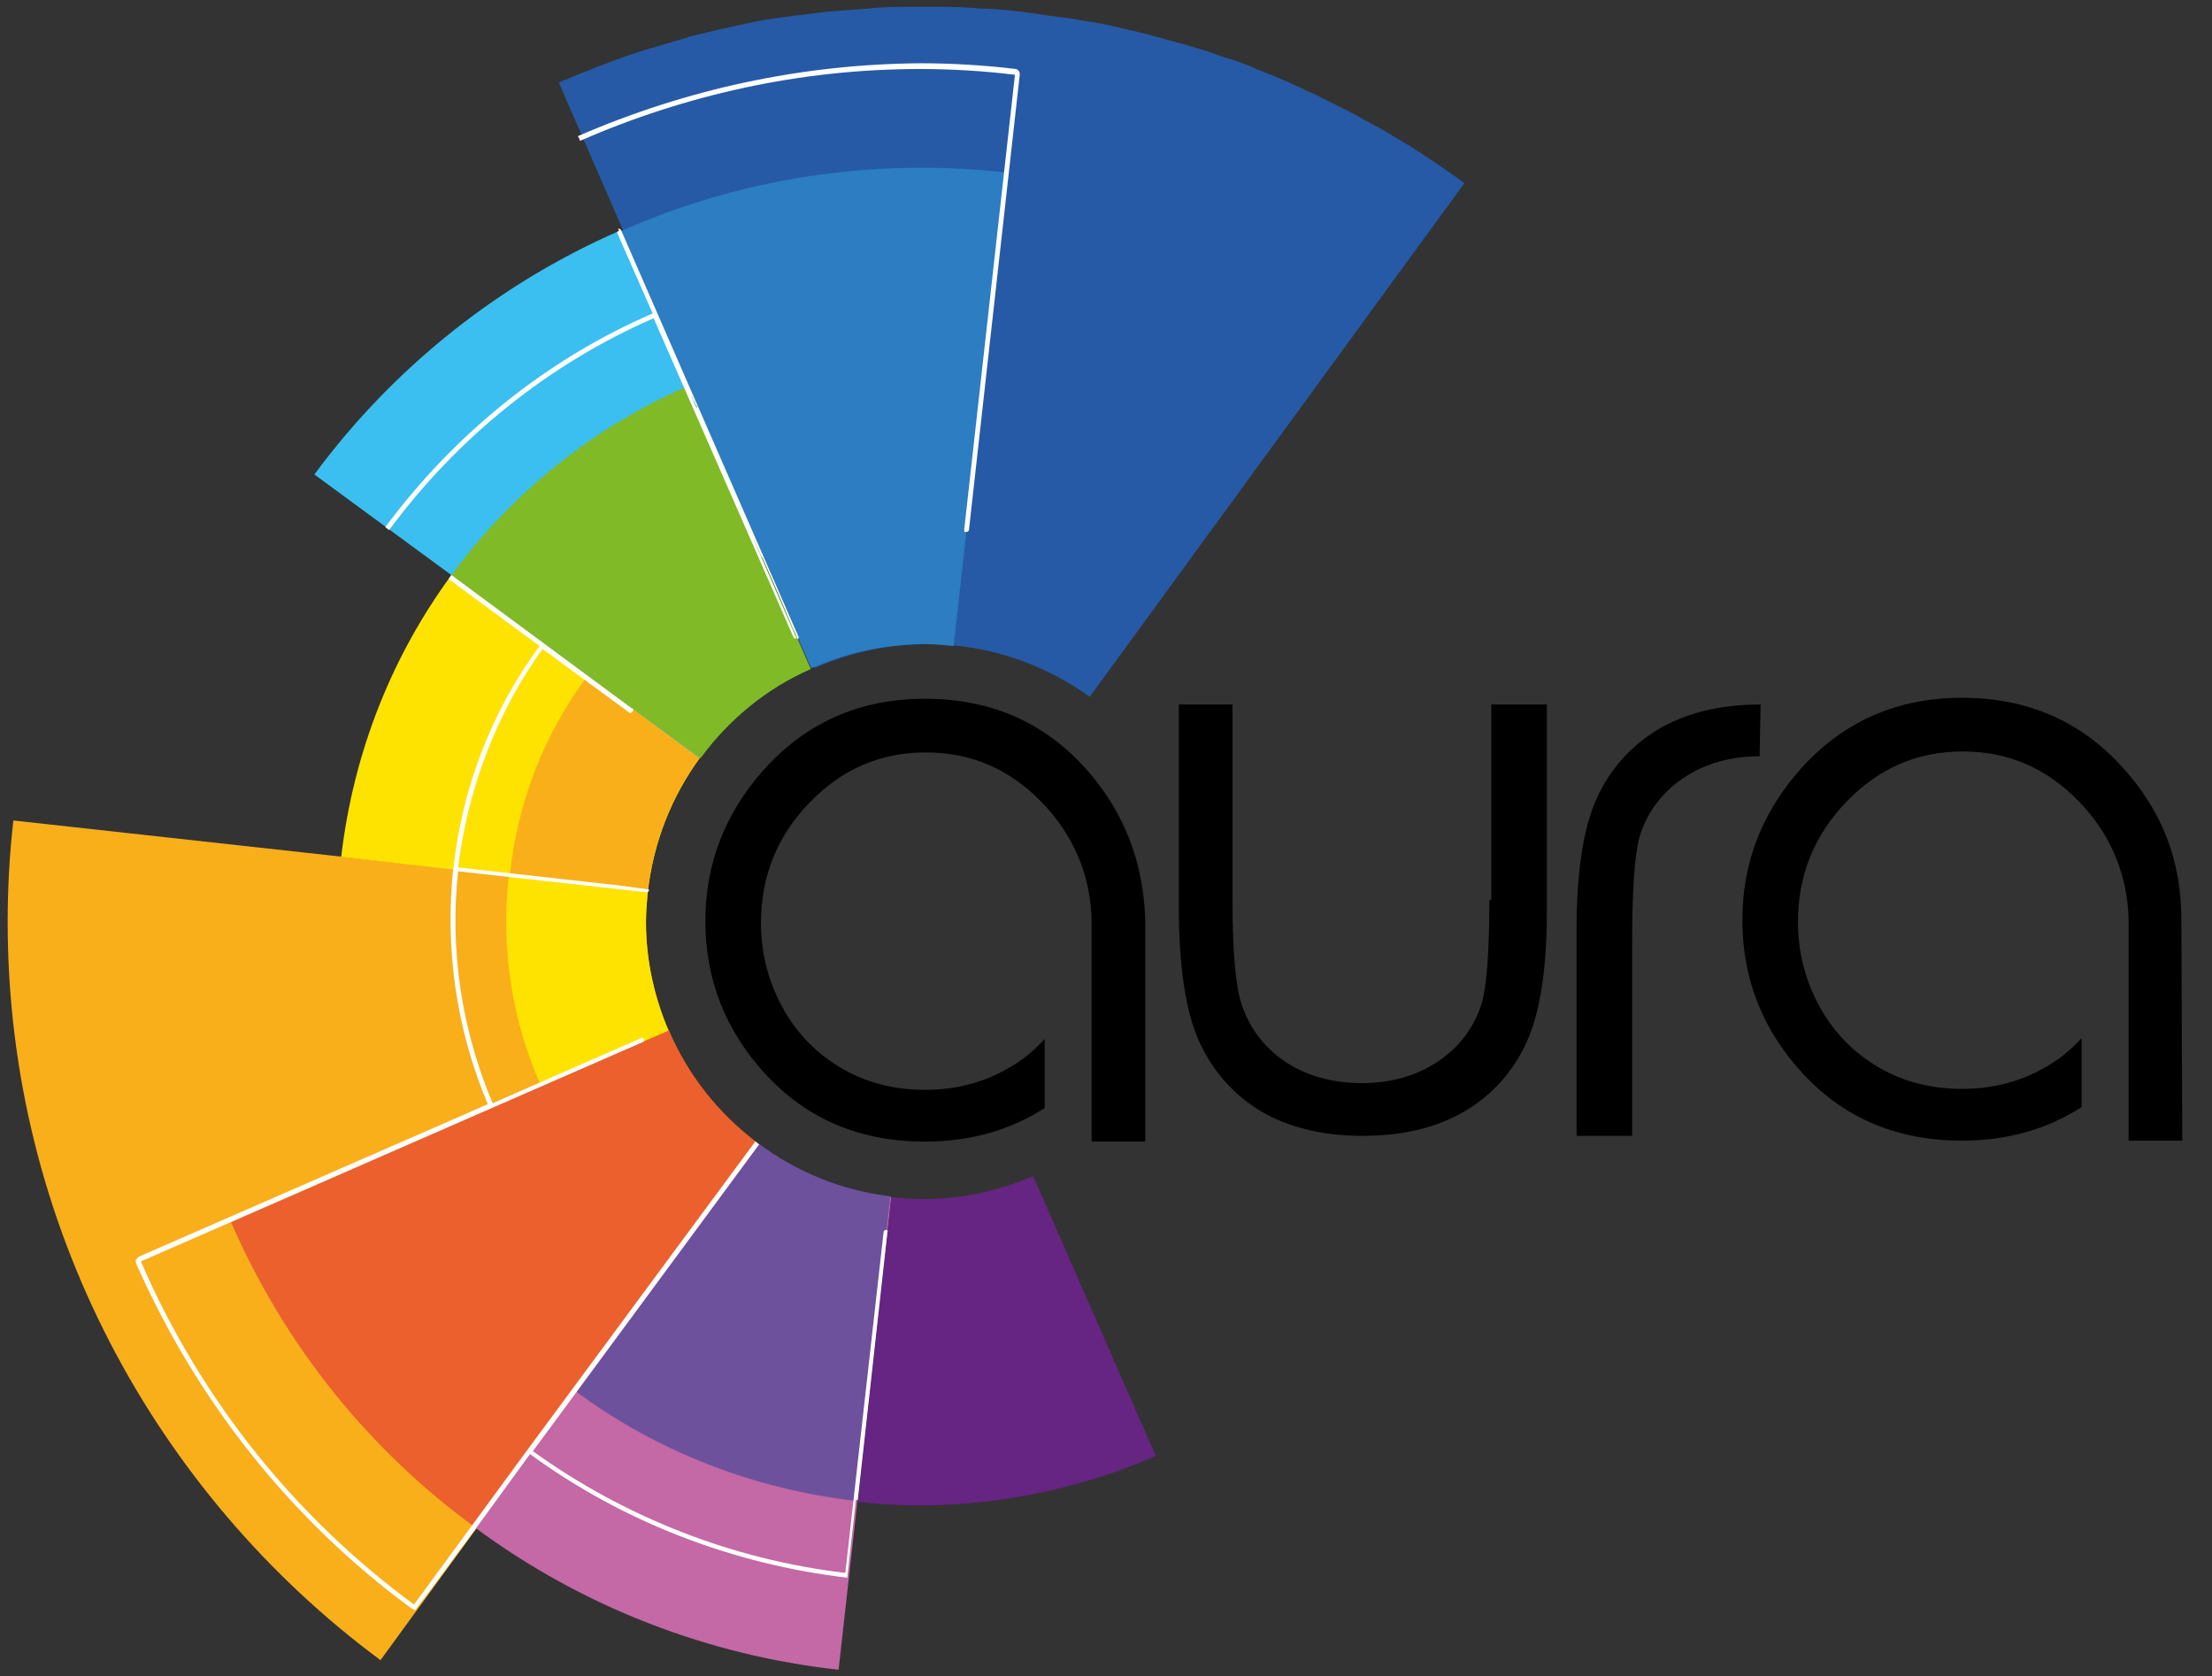
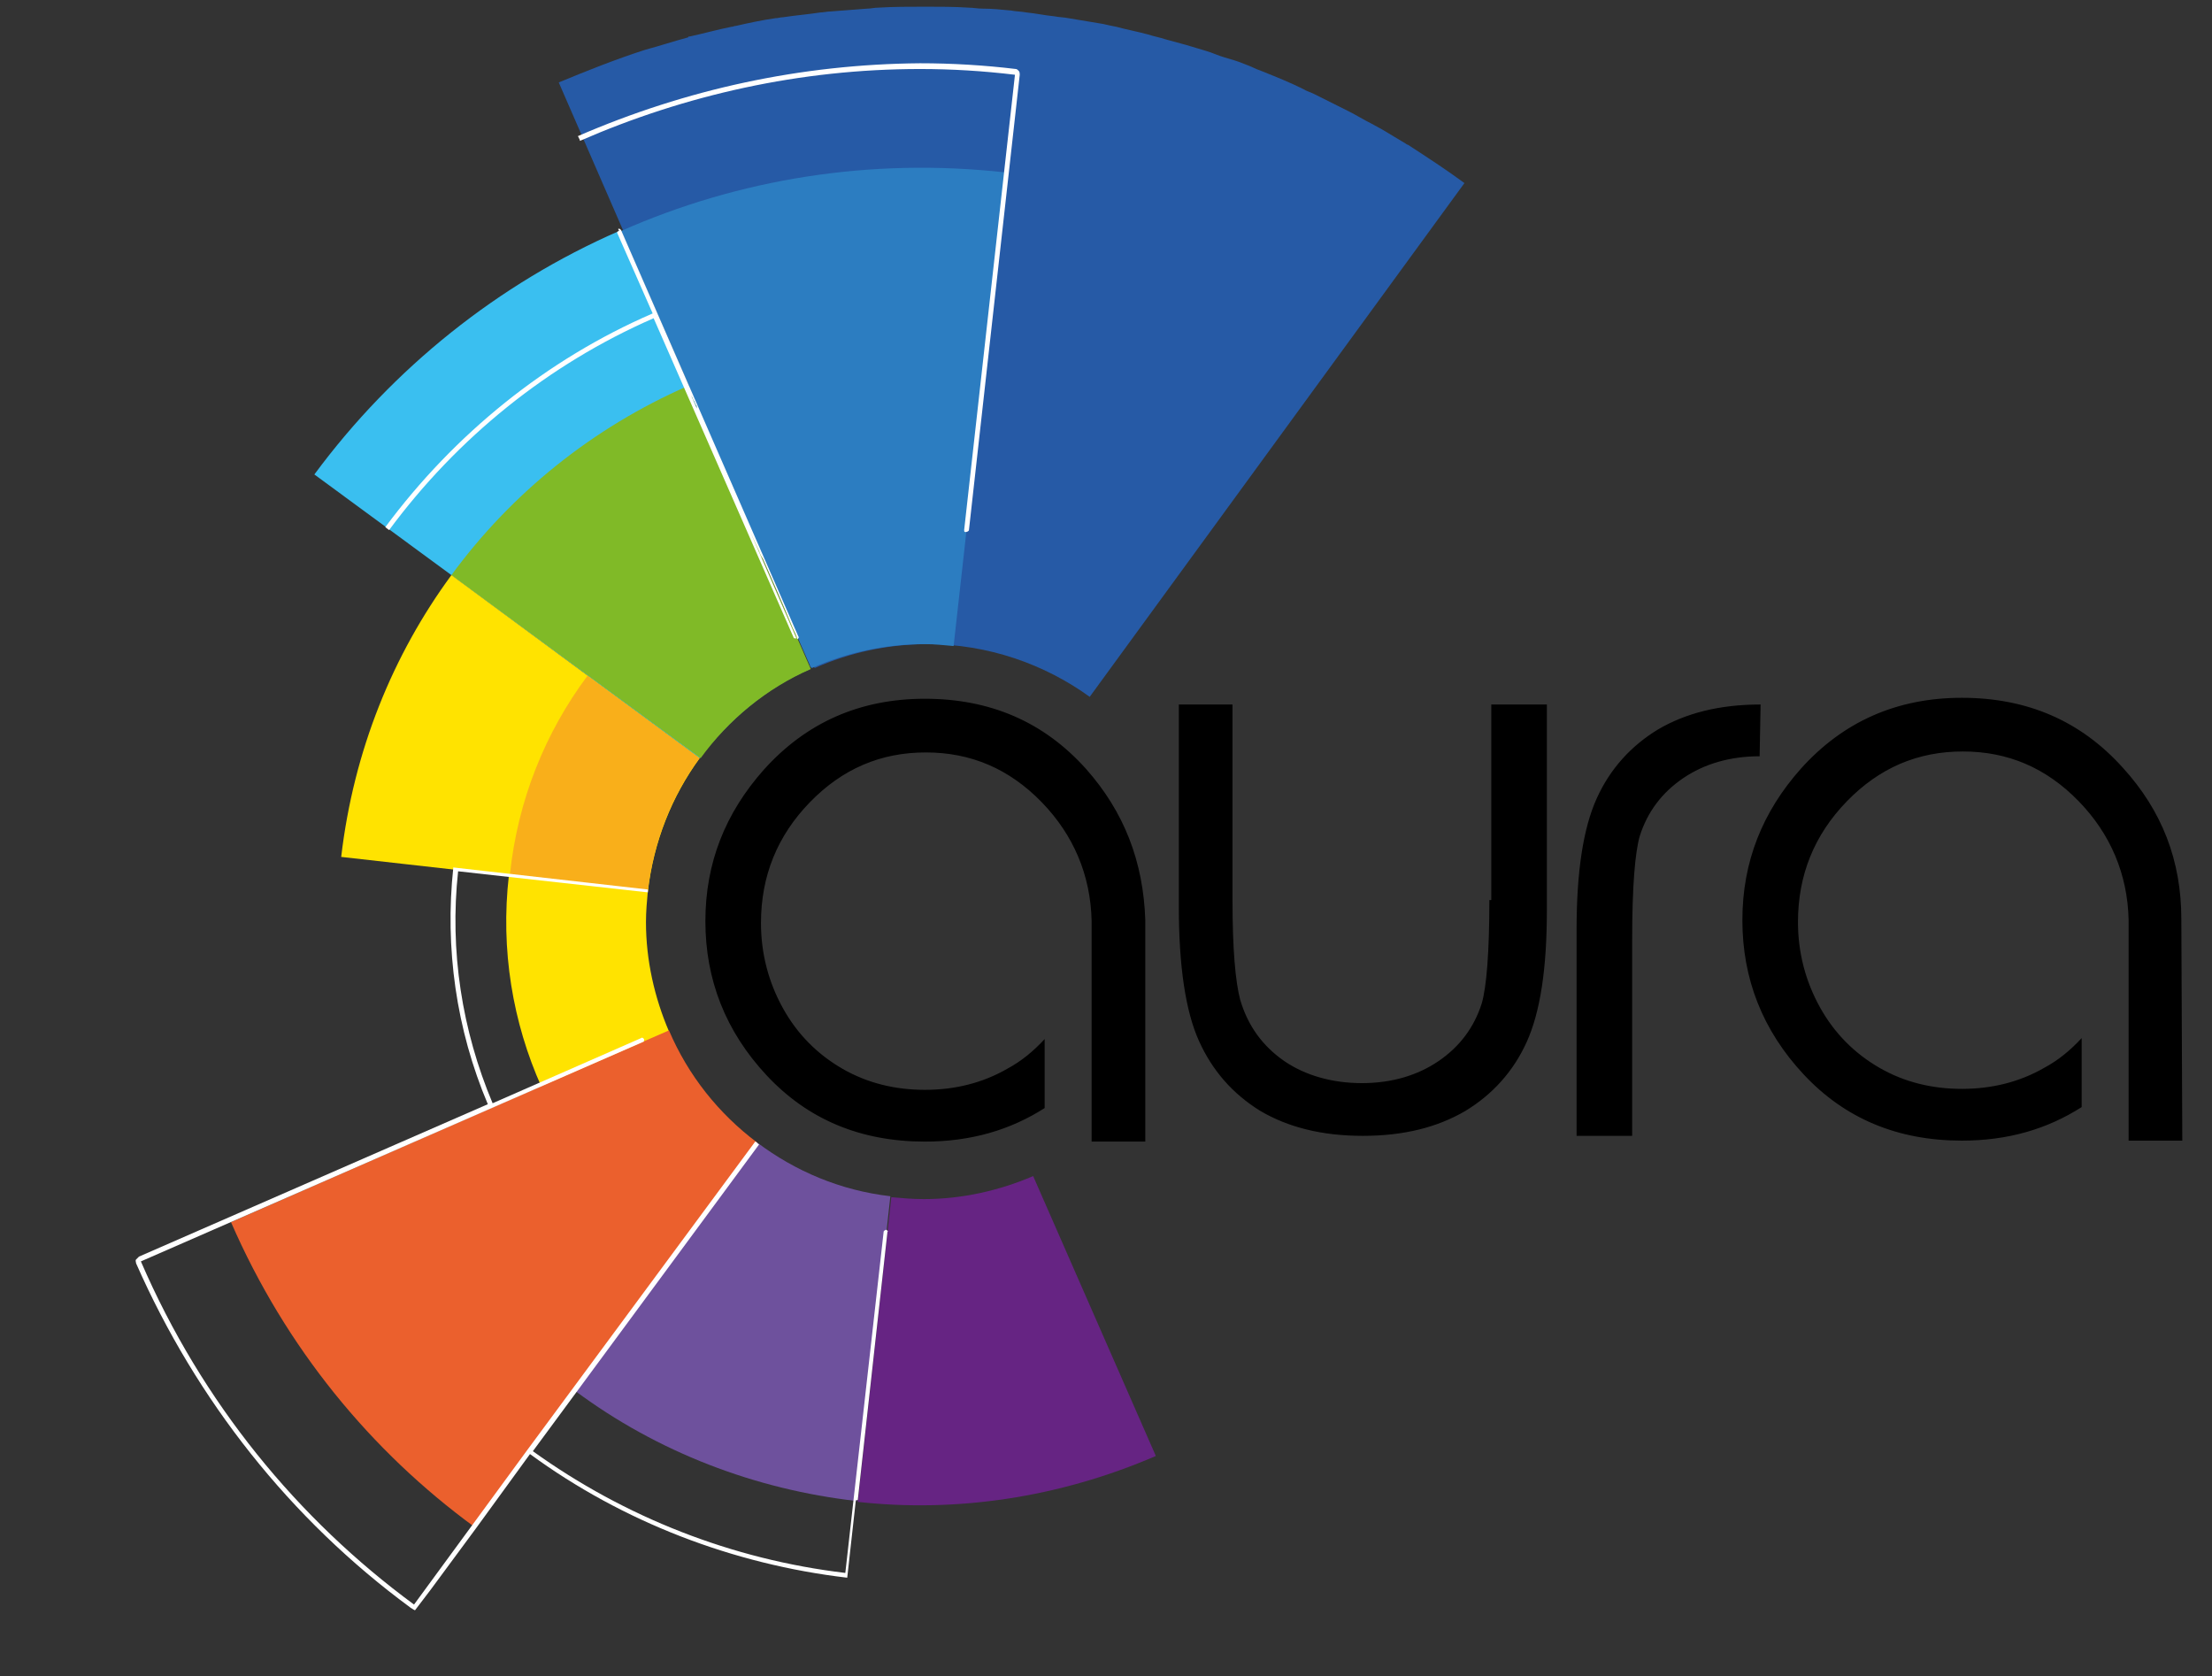
<svg xmlns="http://www.w3.org/2000/svg" version="1.1" id="Слой_1" x="0px" y="0px" viewBox="0 0 230.8 174.9" style="enable-background:new 0 0 230.8 174.9;" xml:space="preserve">
  <rect x="0" y="0" width="230.8" height="174.9" fill="#333333" stroke="none" />
  <style type="text/css">
	.st0{display:none;}
	.st1{display:inline;}
	.st2{fill:#F9AF1A;}
	.st3{fill:#C468A6;}
	.st4{fill:#6E519D;}
	.st5{fill:#FFE300;}
	.st6{fill:#EB602D;}
	.st7{fill:#265AA6;}
	.st8{fill:#2C7DC1;}
	.st9{fill:#3ABFF0;}
	.st10{fill:#80BA27;}
	.st11{fill:#662483;}
	.st12{fill:#FFFFFF;}
	.st13{display:inline;fill:#FFFFFF;}
</style>
  <g id="XMLID_2_" class="st0">
    <rect id="XMLID_14_" x="-27.5" y="-54.3" class="st1" width="283.5" height="283.5" />
  </g>
  <g id="XMLID_37_" class="st0">
    <g id="XMLID_38_" class="st1">
      <g id="XMLID_39_">
        <g id="XMLID_40_">
          <path id="XMLID_41_" class="st2" d="M39.7,173.2l39.4-53.9c-7-5.3-11.6-13.7-11.6-23.1c0-1.1,0.1-2.2,0.2-3.3L1.5,85.6      c-0.4,3.5-0.6,7-0.6,10.6C0.9,127.7,16.2,155.8,39.7,173.2z" />
        </g>
        <g id="XMLID_42_">
          <g id="XMLID_43_">
            <g id="XMLID_44_">
              <g id="XMLID_45_">
                <g id="XMLID_46_">
                  <g id="XMLID_47_">
                    <path id="XMLID_48_" class="st3" d="M79.1,119.3l-29.5,40.1c11.1,8.2,24.2,13.3,37.9,14.8l5.5-49.3           C87.8,124.3,83.1,122.3,79.1,119.3z" />
                  </g>
                  <g id="XMLID_49_">
                    <path id="XMLID_50_" class="st4" d="M89.4,156.6l3.5-31.8c-5.2-0.6-9.9-2.6-13.9-5.6l-19,25.9           C68.7,151.5,78.8,155.4,89.4,156.6z" />
                  </g>
                </g>
                <g id="XMLID_52_">
                  <path id="XMLID_58_" class="st5" d="M69.9,107.6c-1.5-3.5-2.4-7.4-2.4-11.4c0-1.1,0.1-2.2,0.2-3.3l-14.5-1.6          c-0.9,7.8,0.4,15.4,3.4,22.1L69.9,107.6z" />
                </g>
                <g id="XMLID_60_">
                  <path id="XMLID_61_" class="st6" d="M60.1,145.1l19-25.9c-4-3-7.2-7-9.2-11.7l-13.3,5.8l-32.4,14.2l0,0          c5.7,13.1,14.6,23.9,25.4,31.8L60.1,145.1C60.1,145.1,60.1,145.1,60.1,145.1z" />
                </g>
                <g id="XMLID_62_">
                  <path id="XMLID_63_" class="st7" d="M152.8,19.1c-1.9-1.4-3.9-2.7-5.9-4c-0.1,0-0.2-0.1-0.2-0.1c-0.8-0.5-1.7-1-2.5-1.5          c-0.4-0.2-0.7-0.4-1.1-0.6c-0.8-0.4-1.6-0.9-2.4-1.3c-0.4-0.2-0.8-0.4-1.2-0.6c-0.8-0.4-1.6-0.8-2.4-1.2          c-0.4-0.2-0.8-0.3-1.1-0.5c-1.4-0.7-2.9-1.3-4.4-1.9c-0.6-0.2-1.1-0.5-1.7-0.7c-0.7-0.3-1.4-0.5-2.1-0.7          c-0.7-0.2-1.3-0.5-2-0.7c-0.7-0.2-1.3-0.4-2-0.6c-0.7-0.2-1.5-0.4-2.2-0.6c-0.6-0.2-1.2-0.3-1.8-0.5          c-1.1-0.3-2.2-0.5-3.3-0.8c-0.5-0.1-1-0.2-1.4-0.3c-1.2-0.2-2.4-0.4-3.6-0.6c-0.5-0.1-1-0.1-1.5-0.2c-1-0.1-1.9-0.3-2.9-0.4          c-0.5-0.1-1.1-0.1-1.6-0.2c-1-0.1-2-0.2-3-0.2c-0.5,0-1-0.1-1.4-0.1c-1.5-0.1-3-0.1-4.5-0.1c-1.7,0-3.4,0-5,0.1          c-0.4,0-0.7,0.1-1.1,0.1C89,0.9,87.7,1,86.4,1.1c-0.3,0-0.7,0.1-1,0.1c-1.3,0.2-2.6,0.3-3.9,0.5c-0.3,0-0.5,0.1-0.8,0.1          c-1.4,0.2-2.8,0.5-4.1,0.8c-0.2,0-0.3,0.1-0.5,0.1c-1.5,0.3-2.9,0.7-4.3,1c-0.1,0-0.2,0-0.2,0.1c-1.5,0.4-3,0.9-4.5,1.3          c0,0,0,0,0,0c-3.1,1-6.1,2.2-9,3.4l6.7,15.4l7.1,16.2c0,0,9.4,21.5,12.9,29.5l0,0c3.6-1.6,7.6-2.5,11.8-2.5          c6.3,0,12.2,2.1,16.9,5.5L152.8,19.1C152.8,19.1,152.8,19.1,152.8,19.1z" />
                </g>
                <g id="XMLID_64_">
                  <path id="XMLID_65_" class="st8" d="M72.3,41.6c0.1,0.2,0.2,0.4,0.3,0.6c0,0.1,0.1,0.1,0.1,0.2c0,0,0,0,0,0.1          c0.5,1,1.1,2.4,1.8,4c0,0.1,0.1,0.1,0.1,0.2c1.3,3.1,3,6.9,4.7,10.6c0.1,0.3,0.2,0.5,0.4,0.8c1.4,3.2,2.7,6.3,3.8,8.8          c0.4,0.9,0.8,1.8,1.1,2.5c0,0.1,0.1,0.2,0.2,0.3l0,0c3.6-1.6,7.6-2.5,11.8-2.5c1,0,2,0.1,3,0.2c1.3-11.5,5.5-49.4,5.5-49.4          c-14.2-1.6-28,0.7-40.2,6.1l7.1,16.2c0,0,0,0,0,0.1c0,0.1,0.1,0.2,0.2,0.4C72,41,72.1,41.2,72.3,41.6z" />
                </g>
                <g id="XMLID_66_">
                  <path id="XMLID_67_" class="st9" d="M73.1,79.1c3-4,6.9-7.3,11.5-9.3L71.7,40.3l-7.1-16.2C52,29.6,41,38.4,32.9,49.5          L47.1,60L73.1,79.1z" />
                </g>
                <g id="XMLID_68_">
                  <path id="XMLID_69_" class="st10" d="M84.6,69.8L71.7,40.3C62,44.6,53.4,51.4,47.1,60l26,19.1C76.1,75.1,80,71.8,84.6,69.8z          " />
                </g>
                <g id="XMLID_70_">
                  <path id="XMLID_71_" class="st5" d="M73.1,79.1L47.1,60C41,68.3,36.9,78.3,35.6,89.4l32,3.6C68.3,87.8,70.2,83.1,73.1,79.1z          " />
                </g>
                <g id="XMLID_72_">
                  <path id="XMLID_73_" class="st2" d="M67.7,92.9c0.6-5.1,2.5-9.9,5.4-13.8l-11.7-8.6c-4.4,5.9-7.3,13-8.1,20.8L67.7,92.9z" />
                </g>
                <g id="XMLID_74_">
-                   <path id="XMLID_75_" class="st11" d="M120.6,151.9l-12.8-29.2c-3.5,1.5-7.4,2.4-11.4,2.4c-1.2,0-2.3-0.1-3.4-0.2l-3.5,31.8          c0,0,0,0,0.1,0C99.8,157.8,110.5,156.3,120.6,151.9z" />
-                 </g>
+                   </g>
              </g>
            </g>
          </g>
        </g>
      </g>
      <g id="XMLID_76_">
        <path id="XMLID_77_" class="st12" d="M60.3,14.2l0.2,0.4l0,0.1c11-4.8,23-7.5,35.5-7.5c3.3,0,6.6,0.2,9.9,0.6l-5.3,47.5     c0,0.1,0,0.2,0.1,0.2c0,0,0.1,0,0.1,0c0.1,0,0.3-0.1,0.3-0.2l5.3-47.5c0-0.1,0-0.3-0.1-0.4c-0.1-0.1-0.2-0.2-0.3-0.2     c-3.3-0.4-6.7-0.6-10-0.6C83.7,6.7,71.6,9.3,60.3,14.2z" />
        <path id="XMLID_78_" class="st12" d="M92.6,128.3c-0.1,0-0.3,0.1-0.3,0.2l-4,35.6c-11.8-1.4-23-5.8-32.6-12.7l23.6-32     c-0.1-0.1-0.2-0.1-0.2-0.2l-0.4,0.5l0.4-0.5l0,0l0,0c-0.1,0-0.1-0.1-0.2-0.1l-23.8,32.2c0,0,0,0,0,0l-11.8,16.1     c-12.1-8.9-22.1-21-28.5-35.8l0,0l52.4-22.9c0.1,0,0.1-0.1,0.1-0.2c0,0,0-0.1,0-0.1c-0.1-0.1-0.2-0.2-0.3-0.1l-15.5,6.8     c-3.2-7.6-4.5-15.9-3.6-24.2l19.8,2.2c0-0.1,0-0.2,0-0.3l-20.3-2.3c-0.9,8.4,0.3,16.9,3.6,24.7l-36.4,15.9     c-0.1,0.1-0.2,0.2-0.3,0.3s0,0.3,0,0.4c6.3,14.3,16.1,26.7,28.6,35.9c0.1,0.1,0.2,0.1,0.3,0.2c0,0,0,0,0,0l0.2,0.1L45,166     l4.8-6.5c0,0,0,0,0,0l5.6-7.7c9.7,7.1,21.2,11.5,33.1,12.9c0,0,0,0,0,0c0,0,0,0,0,0l0.9-8.1c0,0,0,0,0.1,0c0,0,0.1,0,0.1,0     l3.1-28C92.8,128.5,92.7,128.4,92.6,128.3z" />
        <path id="XMLID_79_" class="st12" d="M47.3,90.7l5.9,0.7l14.5,1.6c0-0.1,0-0.2,0-0.2L64,92.3c0,0,0,0-0.1,0l-16.1-1.8     c1-8.2,4-16.1,8.8-22.8l9,6.6c0.1,0.1,0.2,0.1,0.3,0c0,0,0.1,0,0.1-0.1c0.1-0.1,0.1-0.3-0.1-0.3L47.1,60     c-0.1,0.1-0.2,0.3-0.3,0.4l9.5,7C51.4,74.2,48.3,82.2,47.3,90.7C47.3,90.6,47.3,90.6,47.3,90.7C47.3,90.6,47.3,90.6,47.3,90.7     C47.3,90.6,47.3,90.6,47.3,90.7z" />
        <path id="XMLID_80_" class="st12" d="M40.3,55l0.4,0.3c7.1-9.6,16.6-17.3,27.6-22.1l14.6,33.3c0,0.1,0.1,0.1,0.2,0.1     c0,0,0.1,0,0.1,0c0,0,0,0,0,0L71.7,40.3c0,0,0,0,0,0.1c0,0,0.1,0.1,0.1,0.2c0,0.1,0.1,0.2,0.2,0.4c0,0.1,0.1,0.2,0.2,0.4     c0.1,0.1,0.1,0.3,0.2,0.4c0.1,0.1,0.1,0.3,0.2,0.4c0,0.1,0.1,0.1,0.1,0.2c0,0,0,0,0,0.1c0,0,0,0,0,0.1c0.3,0.8,0.7,1.7,1.2,2.8     c0.1,0.2,0.1,0.3,0.2,0.5c0.1,0.3,0.2,0.5,0.3,0.8c0,0.1,0.1,0.1,0.1,0.2c1.3,3.1,3,6.9,4.7,10.6c0.1,0.3,0.2,0.5,0.4,0.8     c1.1,2.5,2.2,5,3.1,7.2c0.2,0.4,0.4,0.8,0.5,1.2c0.1-0.1,0.2-0.2,0.1-0.3L64.9,24c-0.1-0.1-0.2-0.2-0.3-0.1l0.1,0.2     c-0.1,0-0.2,0.1-0.2,0.1c0,0,0,0,0,0.1l3.7,8.4C57.1,37.5,47.5,45.3,40.3,55z" />
      </g>
    </g>
-     <path id="XMLID_81_" class="st13" d="M113.4,80.2c-4.4-4.9-10-7.3-16.8-7.3c-6.8,0-12.4,2.5-16.8,7.4c-4,4.5-6.1,9.7-6.1,15.8   c0,6.1,2.1,11.5,6.4,16.1c4.3,4.6,9.8,6.9,16.5,6.9c4.8,0,8.9-1.2,12.5-3.5v-7.2c-1.1,1.2-2.4,2.3-3.9,3.1   c-2.6,1.5-5.5,2.2-8.6,2.2c-3.1,0-6-0.7-8.6-2.2c-2.6-1.5-4.7-3.6-6.2-6.3c-1.5-2.7-2.3-5.7-2.3-8.9c0-4.9,1.7-9.1,5.1-12.6   c3.4-3.5,7.4-5.2,12.1-5.2c4.7,0,8.7,1.7,12.1,5.2c3.3,3.4,5.1,7.6,5.2,12.4v23h5.6V96h0C119.4,89.9,117.4,84.7,113.4,80.2z    M155.4,93.9c0,5.5-0.3,9.1-0.8,10.8c-0.8,2.5-2.3,4.5-4.5,6c-2.2,1.5-4.9,2.3-8,2.3c-3.1,0-5.9-0.8-8.1-2.3   c-2.3-1.6-3.8-3.7-4.6-6.4c-0.5-1.9-0.8-5.3-0.8-10.3V73.5h-5.6v21.1c0,6.2,0.7,10.9,2.1,14c1.4,3.1,3.5,5.5,6.4,7.3   c2.9,1.7,6.4,2.6,10.7,2.6c4.3,0,7.8-0.9,10.7-2.6c2.8-1.7,5-4.1,6.4-7.2c1.4-3.1,2.1-7.6,2.1-13.7V73.5h-5.8V93.9z M183.8,73.5   c-4.3,0-7.8,0.9-10.7,2.6c-2.8,1.7-5,4.1-6.4,7.2c-1.4,3.1-2.1,7.6-2.1,13.7v21.5h5.8V97.9c0-5.5,0.3-9.1,0.8-10.8   c0.8-2.5,2.3-4.5,4.5-6c2.2-1.5,4.9-2.3,8-2.3L183.8,73.5z M227.6,95.9c0-6.1-2-11.3-6.1-15.8c-4.4-4.9-10-7.3-16.8-7.3   c-6.8,0-12.4,2.5-16.8,7.4c-4,4.5-6.1,9.7-6.1,15.8c0,6.1,2.1,11.5,6.4,16.1c4.3,4.6,9.8,6.9,16.5,6.9c4.8,0,8.9-1.2,12.5-3.5v-7.2   c-1.1,1.2-2.4,2.3-3.9,3.1c-2.6,1.5-5.5,2.2-8.6,2.2c-3.1,0-6-0.7-8.6-2.2c-2.6-1.5-4.7-3.6-6.2-6.3c-1.5-2.7-2.3-5.7-2.3-8.9   c0-4.9,1.7-9.1,5.1-12.6c3.4-3.5,7.4-5.2,12.1-5.2c4.7,0,8.7,1.7,12.1,5.2c3.3,3.4,5.1,7.6,5.2,12.4v23h5.6L227.6,95.9L227.6,95.9z   " />
  </g>
  <g id="XMLID_1_">
    <g id="XMLID_3_">
      <g id="XMLID_4_">
        <g id="XMLID_53_">
-           <path id="XMLID_6_" class="st2" d="M39.7,173.2L79,119.3c-7-5.3-11.6-13.7-11.6-23.1c0-1.1,0.1-2.2,0.2-3.3L1.4,85.6      C1,89,0.8,92.6,0.8,96.2C0.8,127.7,16.2,155.8,39.7,173.2z" />
-         </g>
+           </g>
        <g id="XMLID_5_">
          <g id="XMLID_7_">
            <g id="XMLID_8_">
              <g id="XMLID_9_">
                <g id="XMLID_54_">
                  <g id="XMLID_56_">
-                     <path id="XMLID_12_" class="st3" d="M79.1,119.3l-29.5,40.1c11.1,8.2,24.2,13.3,37.9,14.8l5.5-49.3           C87.8,124.3,83,122.3,79.1,119.3z" />
-                   </g>
+                     </g>
                  <g id="XMLID_55_">
                    <path id="XMLID_13_" class="st4" d="M89.4,156.6l3.5-31.8c-5.2-0.6-9.9-2.6-13.9-5.6l-19,25.9           C68.6,151.5,78.8,155.4,89.4,156.6z" />
                  </g>
                </g>
                <g id="XMLID_51_">
                  <path id="XMLID_11_" class="st5" d="M69.8,107.6c-1.5-3.5-2.4-7.4-2.4-11.4c0-1.1,0.1-2.2,0.2-3.3l-14.5-1.6          c-0.9,7.8,0.4,15.4,3.4,22.1L69.8,107.6z" />
                </g>
                <g id="XMLID_18_">
                  <path id="XMLID_15_" class="st6" d="M60,145.1l19-25.9c-4-3-7.2-7-9.2-11.7l-13.3,5.8l-32.4,14.2l0,0          c5.7,13.1,14.6,23.9,25.4,31.8L60,145.1C60,145.2,60,145.2,60,145.1z" />
                </g>
                <g id="XMLID_10_">
                  <path id="XMLID_16_" class="st7" d="M152.8,19.1c-1.9-1.4-3.9-2.7-5.9-4c-0.1,0-0.2-0.1-0.2-0.1c-0.8-0.5-1.7-1-2.5-1.5          c-0.4-0.2-0.7-0.4-1.1-0.6c-0.8-0.4-1.6-0.9-2.4-1.3c-0.4-0.2-0.8-0.4-1.2-0.6c-0.8-0.4-1.6-0.8-2.4-1.2          c-0.4-0.2-0.8-0.3-1.1-0.5c-1.4-0.7-2.9-1.3-4.4-1.9c-0.6-0.2-1.1-0.5-1.7-0.7c-0.7-0.3-1.4-0.5-2.1-0.7          c-0.7-0.2-1.3-0.5-2-0.7c-0.7-0.2-1.3-0.4-2-0.6c-0.7-0.2-1.5-0.4-2.2-0.6c-0.6-0.2-1.2-0.3-1.8-0.5          c-1.1-0.3-2.2-0.5-3.3-0.8c-0.5-0.1-1-0.2-1.4-0.3c-1.2-0.2-2.4-0.4-3.6-0.6c-0.5-0.1-1-0.1-1.5-0.2c-1-0.1-1.9-0.3-2.9-0.4          c-0.5-0.1-1.1-0.1-1.6-0.2c-1-0.1-2-0.2-3-0.2c-0.5,0-1-0.1-1.4-0.1c-1.5-0.1-3-0.1-4.5-0.1c-1.7,0-3.4,0-5,0.1          c-0.4,0-0.7,0.1-1.1,0.1c-1.3,0.1-2.6,0.2-3.9,0.3c-0.3,0-0.7,0.1-1,0.1c-1.3,0.2-2.6,0.3-3.9,0.5c-0.3,0-0.5,0.1-0.8,0.1          c-1.4,0.2-2.8,0.5-4.1,0.8c-0.2,0-0.3,0.1-0.5,0.1c-1.5,0.3-2.9,0.7-4.3,1c-0.1,0-0.2,0-0.2,0.1c-1.5,0.4-3,0.9-4.5,1.3          c0,0,0,0,0,0c-3.1,1-6.1,2.2-9,3.4l6.7,15.4l7.1,16.2c0,0,9.4,21.5,12.9,29.5l0,0c3.6-1.6,7.6-2.5,11.8-2.5          c6.3,0,12.2,2.1,16.9,5.5L152.8,19.1C152.8,19.1,152.8,19.1,152.8,19.1z" />
                </g>
                <g id="XMLID_17_">
                  <path id="XMLID_19_" class="st8" d="M72.2,41.6c0.1,0.2,0.2,0.4,0.3,0.6c0,0.1,0.1,0.1,0.1,0.2c0,0,0,0,0,0.1          c0.5,1,1.1,2.4,1.8,4c0,0.1,0.1,0.1,0.1,0.2c1.3,3.1,3,6.9,4.7,10.6c0.1,0.3,0.2,0.5,0.4,0.8c1.4,3.2,2.7,6.3,3.8,8.8          c0.4,0.9,0.8,1.8,1.1,2.5c0,0.1,0.1,0.2,0.2,0.3l0,0c3.6-1.6,7.6-2.5,11.8-2.5c1,0,2,0.1,3,0.2c1.3-11.5,5.5-49.4,5.5-49.4          c-14.2-1.6-28,0.7-40.2,6.1l7.1,16.2c0,0,0,0,0,0.1c0,0.1,0.1,0.2,0.2,0.4C72,41,72.1,41.2,72.2,41.6z" />
                </g>
                <g id="XMLID_20_">
                  <path id="XMLID_21_" class="st9" d="M73,79.1c3-4,6.9-7.3,11.5-9.3L71.7,40.3l-7.1-16.2C52,29.6,41,38.4,32.8,49.5L47.1,60          L73,79.1z" />
                </g>
                <g id="XMLID_22_">
                  <path id="XMLID_23_" class="st10" d="M84.6,69.8L71.7,40.3C61.9,44.6,53.4,51.4,47.1,60l26,19.1C76,75.1,80,71.8,84.6,69.8z          " />
                </g>
                <g id="XMLID_24_">
                  <path id="XMLID_25_" class="st5" d="M73,79.1L47.1,60c-6.1,8.3-10.2,18.3-11.5,29.4l32,3.6C68.2,87.8,70.1,83.1,73,79.1z" />
                </g>
                <g id="XMLID_26_">
                  <path id="XMLID_27_" class="st2" d="M67.6,92.9c0.6-5.1,2.5-9.9,5.4-13.8l-11.7-8.6c-4.4,5.9-7.3,13-8.1,20.8L67.6,92.9z" />
                </g>
                <g id="XMLID_28_">
                  <path id="XMLID_29_" class="st11" d="M120.6,151.9l-12.8-29.2c-3.5,1.5-7.4,2.4-11.4,2.4c-1.2,0-2.3-0.1-3.4-0.2l-3.5,31.8          c0,0,0,0,0.1,0C99.7,157.8,110.4,156.3,120.6,151.9z" />
                </g>
              </g>
            </g>
          </g>
        </g>
      </g>
      <g id="XMLID_30_">
        <path id="XMLID_31_" class="st12" d="M60.3,14.2l0.2,0.4l0,0.1c11-4.8,23-7.5,35.5-7.5c3.3,0,6.6,0.2,9.9,0.6l-5.3,47.5     c0,0.1,0,0.2,0.1,0.2c0,0,0.1,0,0.1,0c0.1,0,0.3-0.1,0.3-0.2l5.3-47.5c0-0.1,0-0.3-0.1-0.4c-0.1-0.1-0.2-0.2-0.3-0.2     c-3.3-0.4-6.7-0.6-10-0.6C83.6,6.7,71.6,9.3,60.3,14.2z" />
        <path id="XMLID_32_" class="st12" d="M92.5,128.3c-0.1,0-0.3,0.1-0.3,0.2l-4,35.6c-11.8-1.4-23-5.8-32.6-12.7l23.6-32     c-0.1-0.1-0.2-0.1-0.2-0.2l-0.4,0.5l0.4-0.5l0,0l0,0c-0.1,0-0.1-0.1-0.2-0.1l-23.8,32.2c0,0,0,0,0,0l-11.8,16.1     c-12.1-8.9-22.1-21-28.5-35.8l0,0l52.4-22.9c0.1,0,0.1-0.1,0.1-0.2c0,0,0-0.1,0-0.1c-0.1-0.1-0.2-0.2-0.3-0.1l-15.5,6.8     c-3.2-7.6-4.5-15.9-3.6-24.2l19.8,2.2c0-0.1,0-0.2,0-0.3l-20.3-2.3c-0.9,8.4,0.3,16.9,3.6,24.7l-36.4,15.9     c-0.1,0.1-0.2,0.2-0.3,0.3s0,0.3,0,0.4c6.3,14.3,16.1,26.7,28.6,35.9c0.1,0.1,0.2,0.1,0.3,0.2c0,0,0,0,0,0l0.2,0.1l1.6-2.1     l4.8-6.5c0,0,0,0,0,0l5.6-7.7c9.7,7.1,21.2,11.5,33.1,12.9c0,0,0,0,0,0c0,0,0,0,0,0l0.9-8.1c0,0,0,0,0.1,0c0,0,0.1,0,0.1,0     l3.1-28C92.7,128.5,92.6,128.4,92.5,128.3z" />
-         <path id="XMLID_33_" class="st12" d="M47.3,90.7l5.9,0.7l14.5,1.6c0-0.1,0-0.2,0-0.2L64,92.3c0,0,0,0-0.1,0l-16.1-1.8     c1-8.2,4-16.1,8.8-22.8l9,6.6c0.1,0.1,0.2,0.1,0.3,0c0,0,0.1,0,0.1-0.1c0.1-0.1,0.1-0.3-0.1-0.3L47.1,60     c-0.1,0.1-0.2,0.3-0.3,0.4l9.5,7C51.3,74.2,48.2,82.2,47.3,90.7C47.3,90.6,47.3,90.6,47.3,90.7C47.3,90.6,47.3,90.6,47.3,90.7     C47.3,90.6,47.3,90.7,47.3,90.7z" />
        <path id="XMLID_34_" class="st12" d="M40.2,55l0.4,0.3c7.1-9.6,16.6-17.3,27.6-22.1l14.6,33.3c0,0.1,0.1,0.1,0.2,0.1     c0,0,0.1,0,0.1,0c0,0,0,0,0,0L71.7,40.3c0,0,0,0,0,0.1c0,0,0.1,0.1,0.1,0.2c0,0.1,0.1,0.2,0.2,0.4c0,0.1,0.1,0.2,0.2,0.4     c0.1,0.1,0.1,0.3,0.2,0.4c0.1,0.1,0.1,0.3,0.2,0.4c0,0.1,0.1,0.1,0.1,0.2c0,0,0,0,0,0.1c0,0,0,0,0,0.1c0.3,0.8,0.7,1.7,1.2,2.8     c0.1,0.2,0.1,0.3,0.2,0.5c0.1,0.3,0.2,0.5,0.3,0.8c0,0.1,0.1,0.1,0.1,0.2c1.3,3.1,3,6.9,4.7,10.6c0.1,0.3,0.2,0.5,0.4,0.8     c1.1,2.5,2.2,5,3.1,7.2c0.2,0.4,0.4,0.8,0.5,1.2c0.1-0.1,0.2-0.2,0.1-0.3L64.8,24c-0.1-0.1-0.2-0.2-0.3-0.1l0.1,0.2     c-0.1,0-0.2,0.1-0.2,0.1c0,0,0,0,0,0.1l3.7,8.4C57,37.5,47.4,45.3,40.2,55z" />
      </g>
    </g>
    <path id="XMLID_88_" d="M113.3,80.2c-4.4-4.9-10-7.3-16.8-7.3c-6.8,0-12.4,2.5-16.8,7.4c-4,4.5-6.1,9.7-6.1,15.8   c0,6.1,2.1,11.5,6.4,16.1c4.3,4.6,9.8,6.9,16.5,6.9c4.8,0,8.9-1.2,12.5-3.5v-7.2c-1.1,1.2-2.4,2.3-3.9,3.1   c-2.6,1.5-5.5,2.2-8.6,2.2c-3.1,0-6-0.7-8.6-2.2c-2.6-1.5-4.7-3.6-6.2-6.3c-1.5-2.7-2.3-5.7-2.3-8.9c0-4.9,1.7-9.1,5.1-12.6   c3.4-3.5,7.4-5.2,12.1-5.2c4.7,0,8.7,1.7,12.1,5.2c3.3,3.4,5.1,7.6,5.2,12.4v23h5.6V96h0C119.3,89.9,117.3,84.7,113.3,80.2z    M155.4,93.9c0,5.5-0.3,9.1-0.8,10.8c-0.8,2.5-2.3,4.5-4.5,6c-2.2,1.5-4.9,2.3-8,2.3c-3.1,0-5.9-0.8-8.1-2.3   c-2.3-1.6-3.8-3.7-4.6-6.4c-0.5-1.9-0.8-5.3-0.8-10.3V73.5h-5.6v21.1c0,6.2,0.7,10.9,2.1,14c1.4,3.1,3.5,5.5,6.4,7.3   c2.9,1.7,6.4,2.6,10.7,2.6c4.3,0,7.8-0.9,10.7-2.6c2.8-1.7,5-4.1,6.4-7.2c1.4-3.1,2.1-7.6,2.1-13.7V73.5h-5.8V93.9z M183.7,73.5   c-4.3,0-7.8,0.9-10.7,2.6c-2.8,1.7-5,4.1-6.4,7.2c-1.4,3.1-2.1,7.6-2.1,13.7v21.5h5.8V98c0-5.5,0.3-9.1,0.8-10.8   c0.8-2.5,2.3-4.5,4.5-6c2.2-1.5,4.9-2.3,8-2.3L183.7,73.5z M227.6,95.9c0-6.1-2-11.3-6.1-15.8c-4.4-4.9-10-7.3-16.8-7.3   c-6.8,0-12.4,2.5-16.8,7.4c-4,4.5-6.1,9.7-6.1,15.8c0,6.1,2.1,11.5,6.4,16.1c4.3,4.6,9.8,6.9,16.5,6.9c4.8,0,8.9-1.2,12.5-3.5v-7.2   c-1.1,1.2-2.4,2.3-3.9,3.1c-2.6,1.5-5.5,2.2-8.6,2.2c-3.1,0-6-0.7-8.6-2.2c-2.6-1.5-4.7-3.6-6.2-6.3c-1.5-2.7-2.3-5.7-2.3-8.9   c0-4.9,1.7-9.1,5.1-12.6c3.4-3.5,7.4-5.2,12.1-5.2c4.7,0,8.7,1.7,12.1,5.2c3.3,3.4,5.1,7.6,5.2,12.4v23h5.6L227.6,95.9L227.6,95.9z   " />
  </g>
</svg>